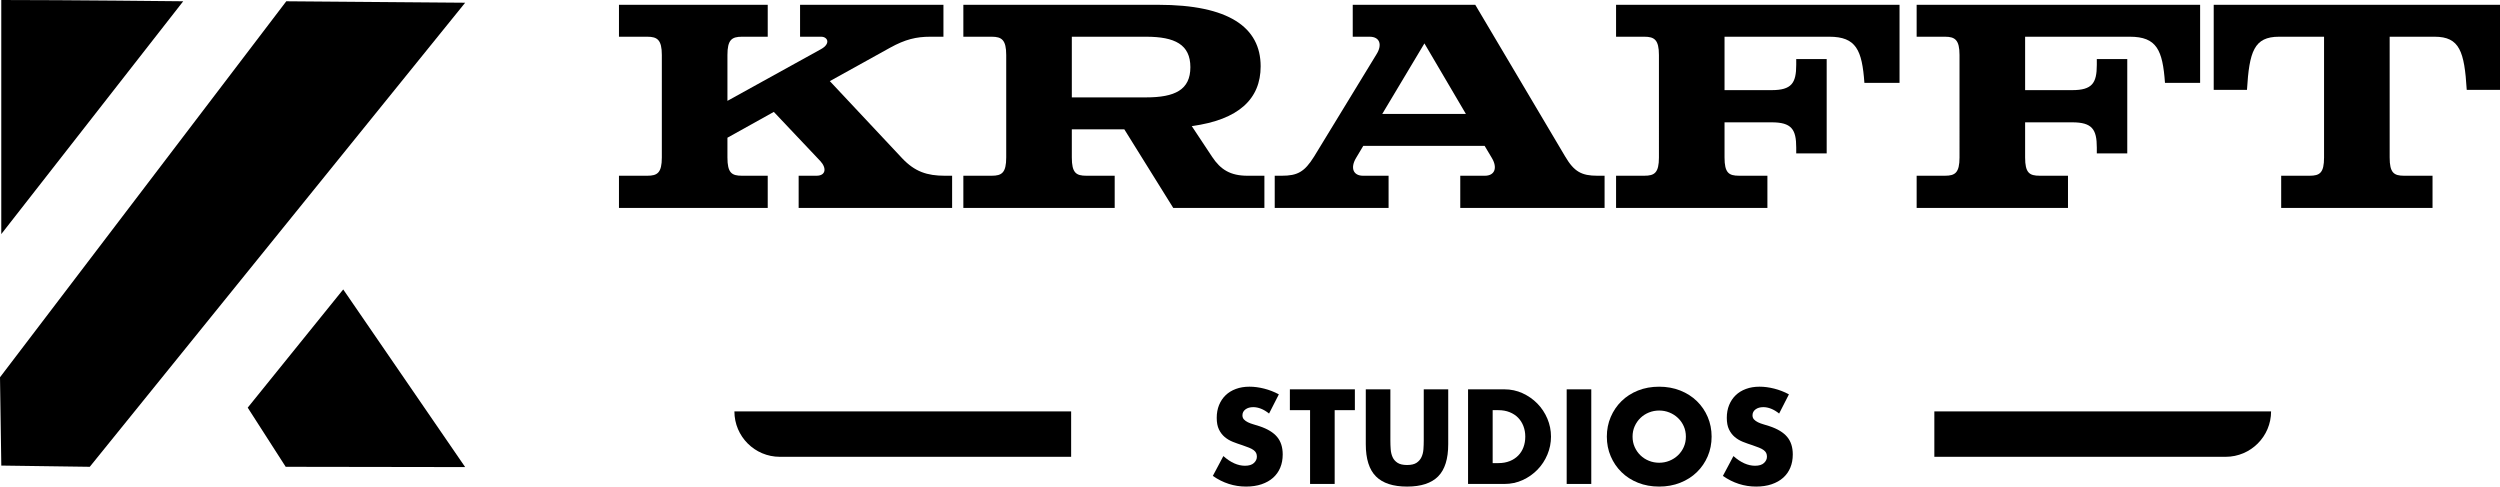
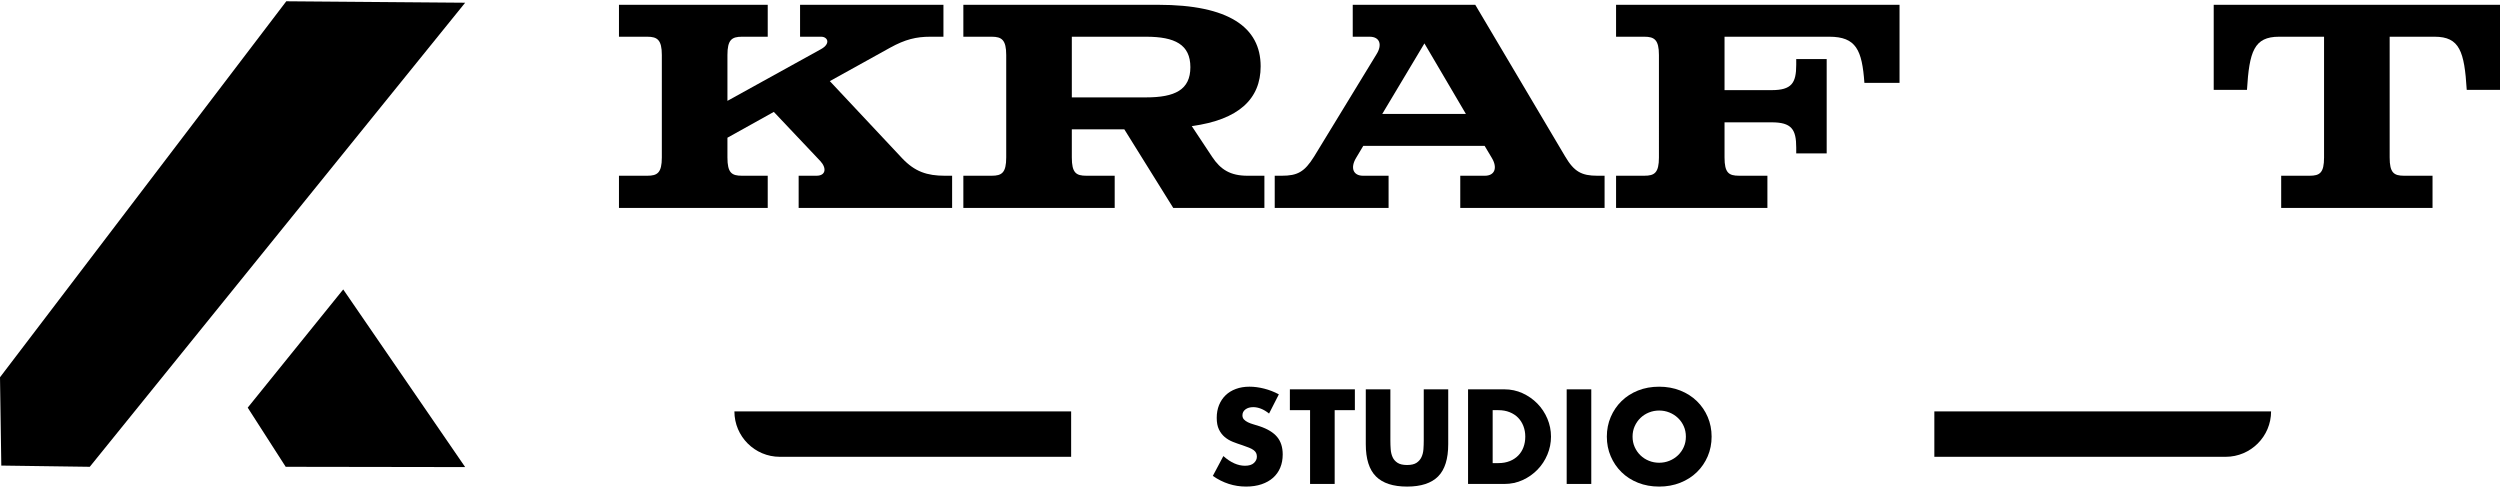
<svg xmlns="http://www.w3.org/2000/svg" id="Layer_2" viewBox="0 0 421.399 82.017">
  <g id="Layer_1-2">
    <path d="M160.486,35.053h-25.866v-5.431h3.001c1.619,0,1.738-1.32.632-2.494l-7.818-8.268-7.819,4.354v3.326c0,2.593.711,3.082,2.448,3.082h4.344v5.431h-25.075v-5.431h4.777c1.698,0,2.449-.489,2.449-3.082V9.272c0-2.544-.751-3.082-2.449-3.082h-4.777V.809h25.075v5.381h-4.344c-1.737,0-2.448.538-2.448,3.082v7.729l15.757-8.708c1.698-.929,1.145-2.103.039-2.103h-3.554V.809h24.168v5.381h-2.212c-2.369,0-4.226.44-6.792,1.859l-10.149,5.626,12.202,13.013c2.133,2.25,4.186,2.935,7.188,2.935h1.225v5.431Z" />
    <path d="M213.127,35.053h-15.361l-8.254-13.258h-8.846v4.745c0,2.593.711,3.082,2.448,3.082h4.778v5.431h-25.51v-5.431h4.777c1.698,0,2.449-.489,2.449-3.082V9.272c0-2.544-.751-3.082-2.449-3.082h-4.777V.809h32.855c11.847,0,17.257,3.767,17.257,10.371,0,5.479-3.673,9.001-11.61,10.077l3.436,5.186c1.422,2.152,3.08,3.18,5.963,3.18h2.844v5.431ZM193.185,16.415c4.857,0,7.464-1.272,7.464-5.088s-2.606-5.137-7.464-5.137h-12.519v10.225h12.519Z" />
    <path d="M270.467,35.053h-24.325v-5.431h4.146c1.658,0,2.172-1.32,1.185-2.983l-1.225-2.055h-20.455l-1.225,2.055c-.987,1.663-.474,2.983,1.185,2.983h4.305v5.431h-19.192v-5.431h1.185c2.647,0,3.831-.636,5.45-3.228l10.504-17.22c1.027-1.614.593-2.984-1.145-2.984h-2.843V.809h20.653l15.164,25.585c1.5,2.544,2.764,3.228,5.41,3.228h1.224v5.431ZM240.1,7.316l-7.108,11.887h14.098l-6.989-11.887Z" />
    <path d="M314.262,13.968c-.395-5.527-1.382-7.778-5.923-7.778h-17.652v9.002h7.938c3.356,0,4.146-1.175,4.146-4.256v-.979h5.134v15.898h-5.134v-.979c0-3.082-.79-4.256-4.146-4.256h-7.938v5.919c0,2.593.711,3.082,2.448,3.082h4.778v5.431h-25.51v-5.431h4.778c1.697,0,2.448-.489,2.448-3.082V9.272c0-2.544-.751-3.082-2.448-3.082h-4.778V.809h47.782v13.159h-5.924Z" />
-     <path d="M364.928,13.968c-.395-5.527-1.382-7.778-5.923-7.778h-17.652v9.002h7.938c3.356,0,4.146-1.175,4.146-4.256v-.979h5.134v15.898h-5.134v-.979c0-3.082-.79-4.256-4.146-4.256h-7.938v5.919c0,2.593.711,3.082,2.448,3.082h4.778v5.431h-25.51v-5.431h4.778c1.697,0,2.448-.489,2.448-3.082V9.272c0-2.544-.751-3.082-2.448-3.082h-4.778V.809h47.782v13.159h-5.924Z" />
    <path d="M415.791,15.143c-.395-6.458-1.185-8.953-5.409-8.953h-7.582v20.351c0,2.593.71,3.082,2.448,3.082h4.778v5.431h-25.511v-5.431h4.778c1.737,0,2.448-.489,2.448-3.082V6.19h-7.582c-4.226,0-5.016,2.495-5.41,8.953h-5.607V.809h48.257v14.334h-5.608Z" />
    <path d="M213.91,69.707c-.452-.367-.903-.639-1.355-.815-.451-.177-.888-.265-1.31-.265-.536,0-.974.127-1.312.381-.339.254-.508.585-.508.994,0,.282.085.515.254.698.169.183.392.342.666.476.275.134.585.25.931.349s.688.205,1.026.317c1.353.451,2.344,1.055,2.972,1.809.627.755.94,1.738.94,2.95,0,.818-.137,1.559-.412,2.221-.275.663-.677,1.23-1.205,1.703-.529.473-1.178.839-1.946,1.1s-1.64.392-2.612.392c-2.017,0-3.885-.6-5.604-1.798l1.776-3.342c.62.55,1.233.959,1.84,1.227s1.206.402,1.798.402c.677,0,1.181-.155,1.513-.466.331-.31.497-.662.497-1.058,0-.239-.043-.447-.127-.624-.085-.176-.226-.338-.423-.486-.198-.148-.455-.285-.772-.412s-.701-.268-1.152-.423c-.536-.17-1.062-.356-1.576-.56-.515-.205-.973-.477-1.375-.815-.401-.339-.726-.765-.973-1.28-.247-.515-.37-1.166-.37-1.956,0-.789.13-1.505.392-2.147.261-.642.627-1.191,1.1-1.65.473-.458,1.05-.815,1.734-1.067.684-.254,1.449-.381,2.295-.381.789,0,1.614.109,2.475.327.859.219,1.685.54,2.475.963l-1.649,3.236Z" />
    <path d="M224.971,69.136v12.437h-4.146v-12.437h-3.405v-3.511h10.956v3.511h-3.405Z" />
    <path d="M234.362,65.626v8.671c0,.466.018.941.053,1.428.035.487.141.928.317,1.322.176.395.455.716.836.963.38.246.916.37,1.607.37.69,0,1.223-.124,1.597-.37.373-.247.652-.568.835-.963.184-.395.293-.835.328-1.322.035-.486.053-.962.053-1.428v-8.671h4.125v9.242c0,2.482-.568,4.294-1.703,5.436-1.135,1.143-2.88,1.714-5.234,1.714s-4.104-.571-5.246-1.714c-1.142-1.142-1.713-2.953-1.713-5.436v-9.242h4.146Z" />
    <path d="M247.454,65.626h6.134c1.086,0,2.104.219,3.057.655.951.438,1.783,1.019,2.495,1.745s1.272,1.572,1.682,2.538.613,1.978.613,3.035c0,1.043-.2,2.048-.603,3.014s-.959,1.815-1.671,2.549-1.544,1.318-2.496,1.756c-.951.436-1.978.655-3.077.655h-6.134v-15.947ZM251.6,78.062h.952c.719,0,1.36-.113,1.925-.339.564-.226,1.039-.535,1.428-.931.388-.395.684-.863.888-1.406s.307-1.139.307-1.787c0-.635-.105-1.227-.317-1.777-.211-.55-.511-1.022-.898-1.417-.388-.395-.864-.705-1.428-.931-.565-.225-1.198-.338-1.903-.338h-.952v8.926Z" />
    <path d="M268.225,65.626v15.947h-4.146v-15.947h4.146Z" />
    <path d="M270.848,73.599c0-1.185.218-2.288.655-3.311.436-1.022,1.043-1.914,1.819-2.676.775-.761,1.702-1.356,2.781-1.787,1.078-.43,2.267-.644,3.563-.644,1.283,0,2.468.215,3.554.644,1.086.431,2.019,1.026,2.803,1.787.782.762,1.392,1.653,1.829,2.676.436,1.022.655,2.126.655,3.311s-.219,2.288-.655,3.31c-.438,1.022-1.047,1.914-1.829,2.676-.783.762-1.717,1.357-2.803,1.787-1.086.431-2.271.645-3.554.645-1.297,0-2.485-.215-3.563-.645-1.079-.43-2.006-1.025-2.781-1.787-.776-.762-1.383-1.653-1.819-2.676-.438-1.022-.655-2.125-.655-3.31ZM275.184,73.599c0,.635.119,1.22.359,1.755.239.536.564,1.002.973,1.397s.885.701,1.428.92,1.117.328,1.724.328,1.181-.109,1.724-.328,1.022-.525,1.438-.92.744-.86.983-1.397c.24-.535.359-1.12.359-1.755s-.119-1.22-.359-1.756c-.239-.535-.567-1.001-.983-1.395s-.895-.701-1.438-.92-1.117-.328-1.724-.328-1.181.109-1.724.328-1.019.525-1.428.92-.733.86-.973,1.395c-.24.536-.359,1.121-.359,1.756Z" />
-     <path d="M299.887,69.707c-.452-.367-.903-.639-1.355-.815-.451-.177-.888-.265-1.31-.265-.536,0-.974.127-1.312.381-.339.254-.508.585-.508.994,0,.282.085.515.254.698.169.183.392.342.666.476.275.134.585.25.931.349s.688.205,1.026.317c1.353.451,2.344,1.055,2.972,1.809.627.755.94,1.738.94,2.95,0,.818-.137,1.559-.412,2.221-.275.663-.677,1.23-1.205,1.703-.529.473-1.178.839-1.946,1.1s-1.64.392-2.612.392c-2.017,0-3.885-.6-5.604-1.798l1.776-3.342c.62.55,1.233.959,1.84,1.227s1.206.402,1.798.402c.677,0,1.181-.155,1.513-.466.331-.31.497-.662.497-1.058,0-.239-.043-.447-.127-.624-.085-.176-.226-.338-.423-.486-.198-.148-.455-.285-.772-.412s-.701-.268-1.152-.423c-.536-.17-1.062-.356-1.576-.56-.515-.205-.973-.477-1.375-.815-.401-.339-.726-.765-.973-1.28-.247-.515-.37-1.166-.37-1.956,0-.789.13-1.505.392-2.147.261-.642.627-1.191,1.1-1.65.473-.458,1.05-.815,1.734-1.067.684-.254,1.449-.381,2.295-.381.789,0,1.614.109,2.475.327.859.219,1.685.54,2.475.963l-1.649,3.236Z" />
    <path d="M326.053,69.341h56.76c0,4.227-3.431,7.658-7.658,7.658h-49.102v-7.658h0Z" />
    <path d="M123.791,69.341h56.76v7.658h-49.102c-4.227,0-7.658-3.431-7.658-7.658h0Z" />
-     <path d="M30.881.215L.215,39.458V0c11.048,0,30.666.215,30.666.215Z" />
    <polygon points="78.408 78.731 48.157 78.684 41.755 68.713 57.853 48.786 78.408 78.731" />
    <polygon points="0 63.594 .22 78.477 15.132 78.684 78.408 .459 48.257 .215 0 63.594" />
  </g>
</svg>